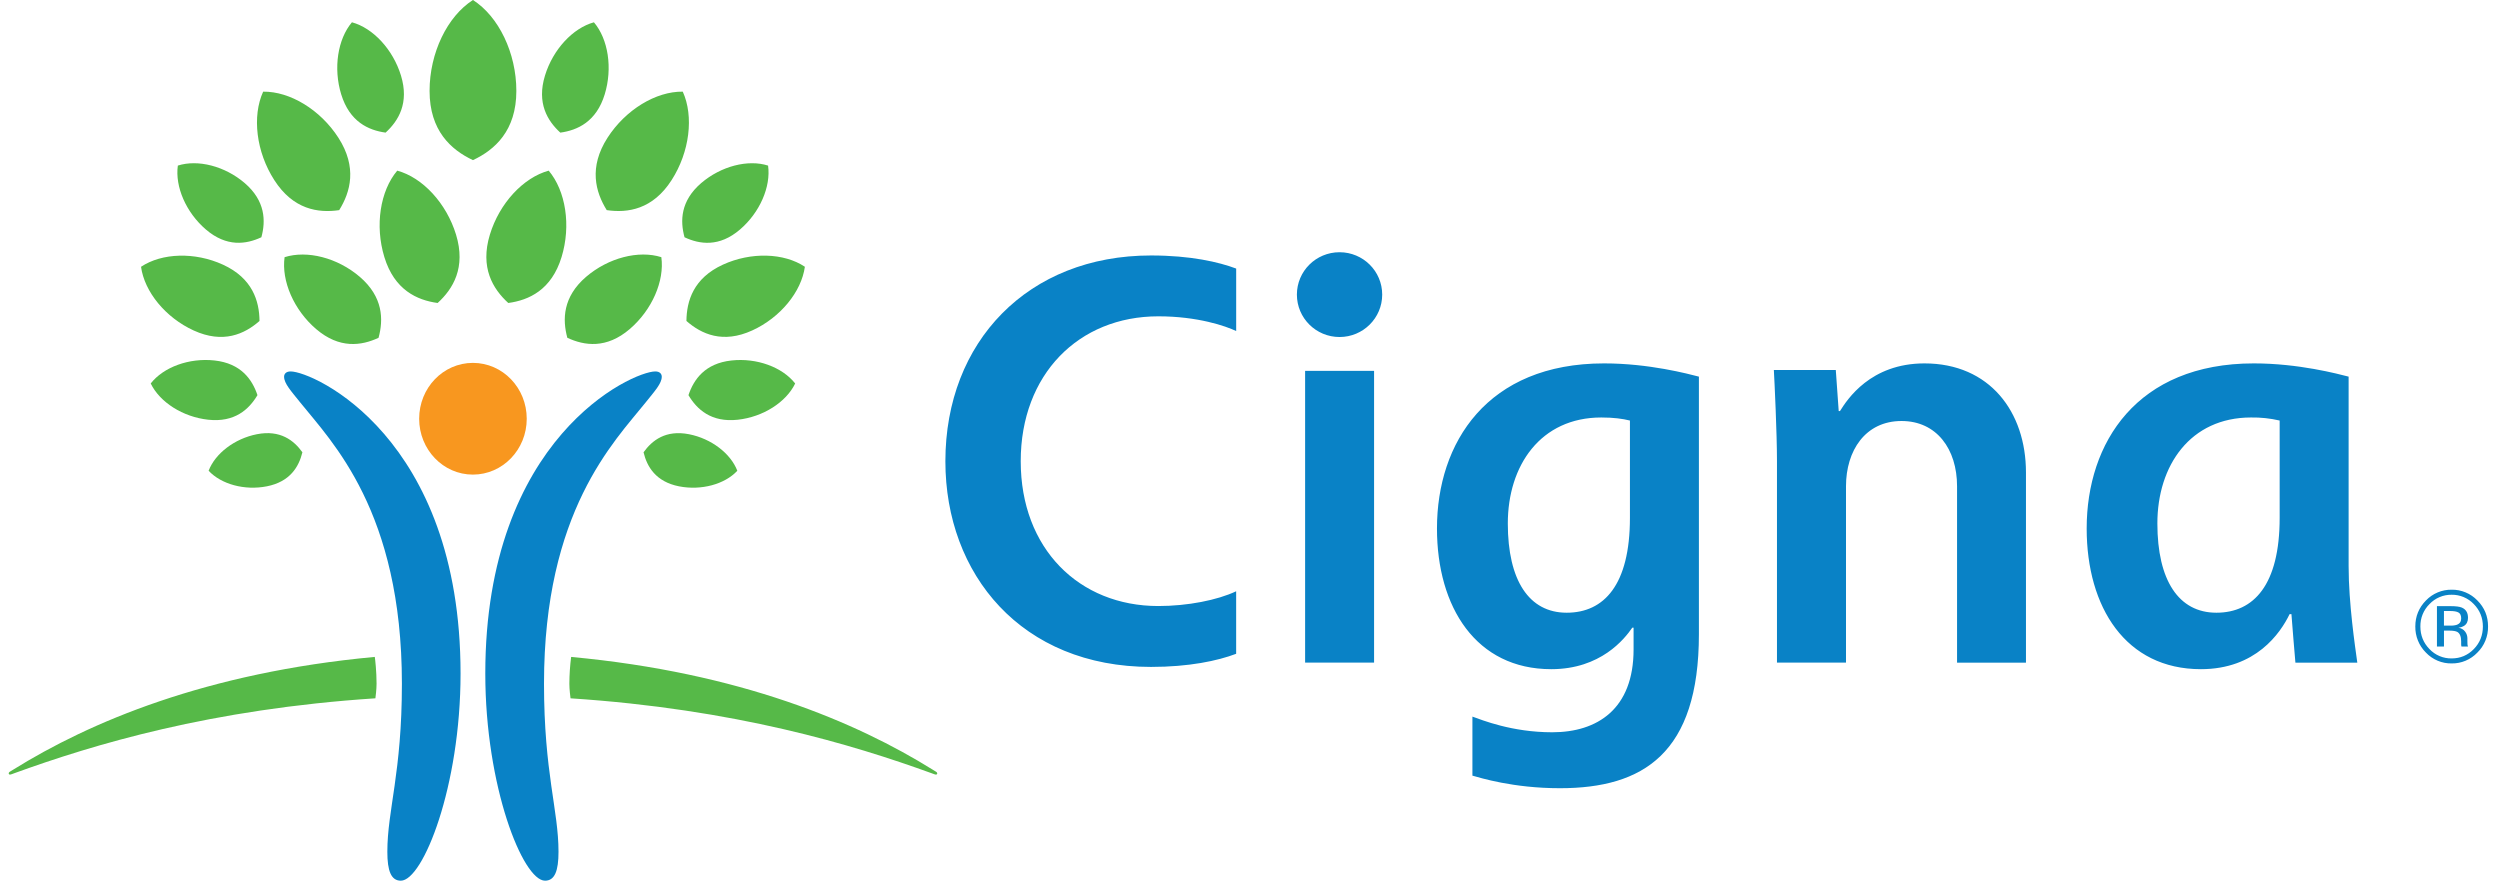
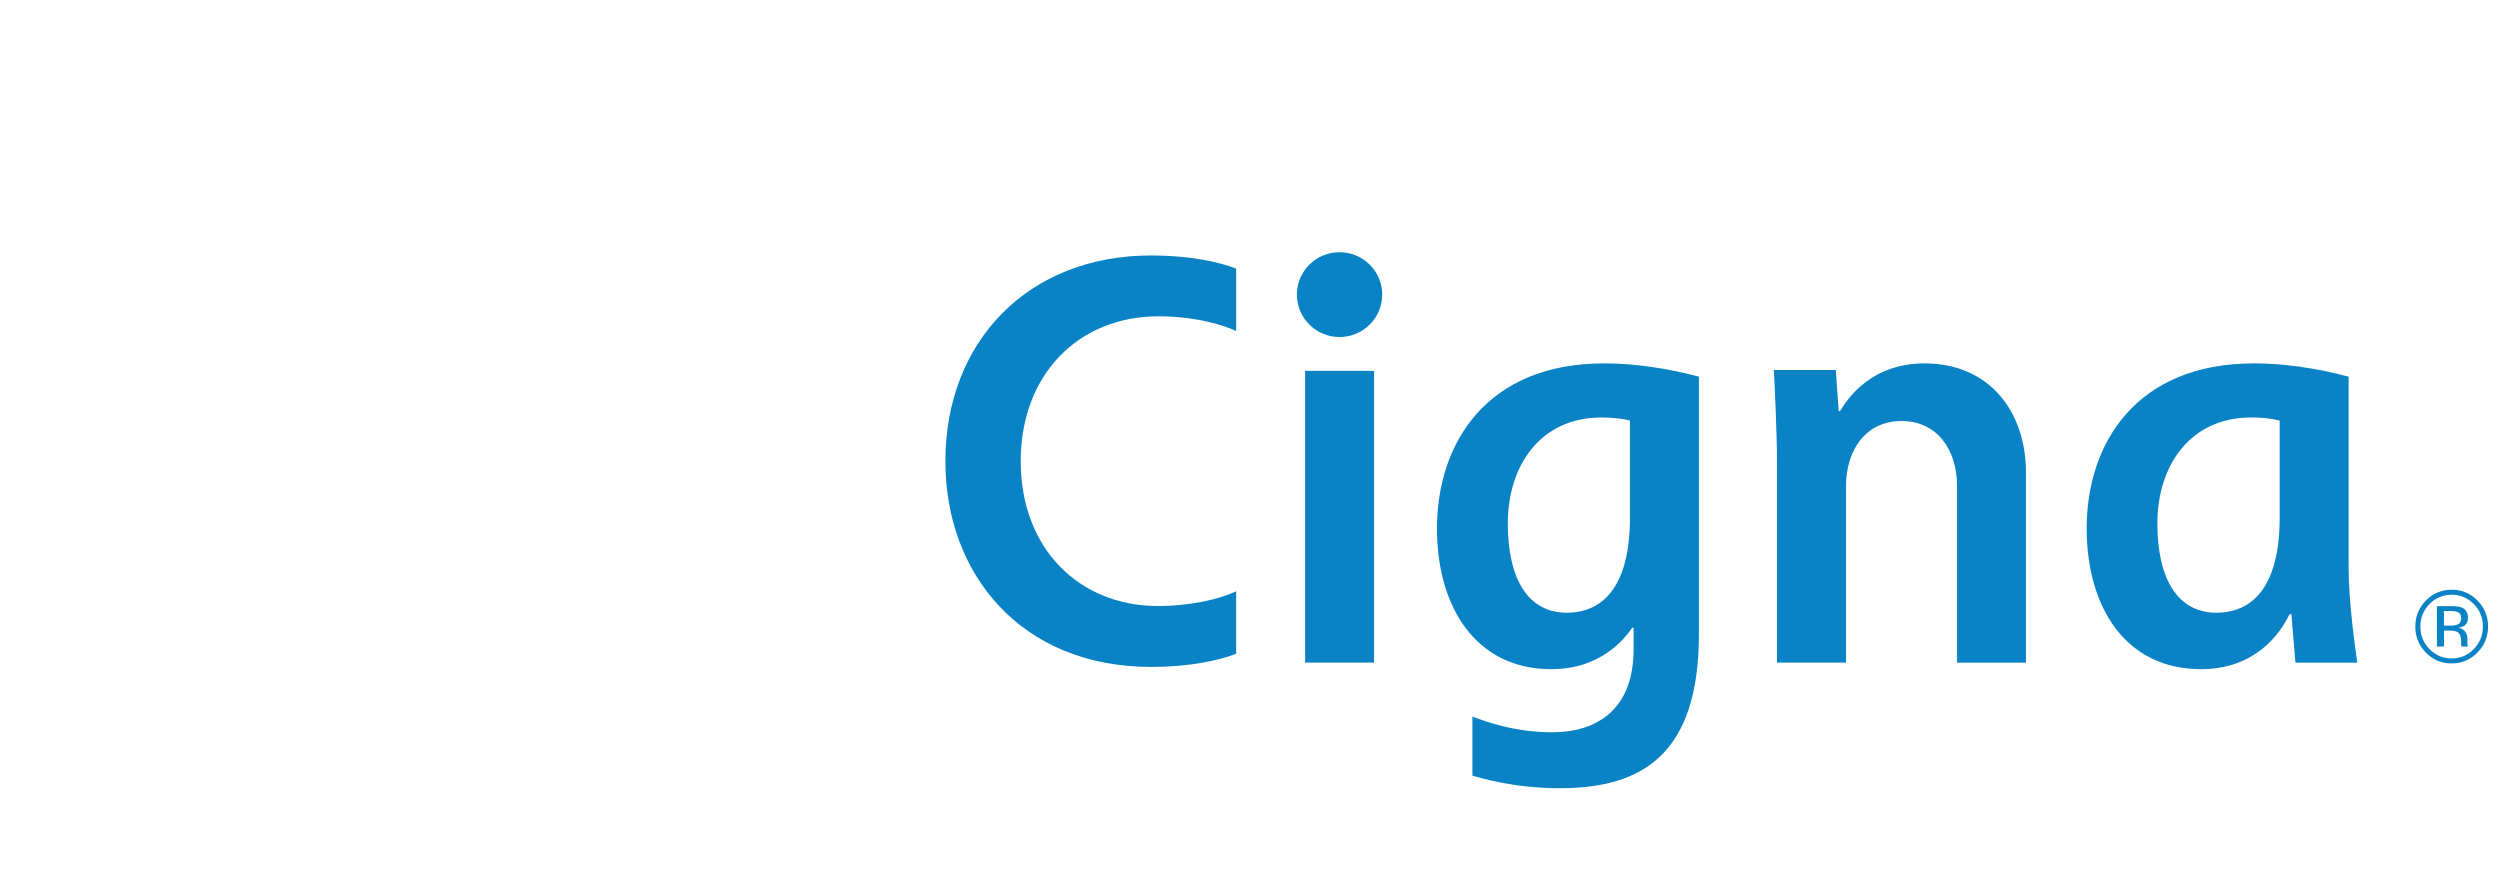
<svg xmlns="http://www.w3.org/2000/svg" width="176" height="62" viewBox="0 0 176 62" fill="none">
-   <path d="M20.458 26.149C22.056 26.149 32.423 30.781 32.423 47.421C32.423 55.372 29.777 62 28.218 62C27.53 62 27.269 61.304 27.269 59.967C27.269 57.023 28.294 54.414 28.294 48.131C28.294 35.997 23.357 31.102 21.147 28.346C20.494 27.531 20 27 20 26.521C20 26.326 20.137 26.149 20.458 26.149ZM46.588 26.521C46.588 27 46.094 27.531 45.442 28.346C43.233 31.102 38.298 35.997 38.298 48.129C38.298 54.413 39.319 57.021 39.319 59.967C39.319 61.304 39.058 62 38.371 62C36.809 62 34.165 55.372 34.165 47.421C34.165 30.781 44.534 26.149 46.133 26.149C46.452 26.149 46.588 26.326 46.588 26.521Z" fill="#0982C6" />
-   <path d="M29.509 29.48C29.509 31.652 31.202 33.412 33.291 33.412C35.388 33.412 37.082 31.652 37.082 29.48C37.082 27.304 35.388 25.547 33.292 25.547C31.202 25.547 29.509 27.304 29.509 29.48Z" fill="#F8971F" />
-   <path d="M13.631 23.264C11.652 22.358 10.17 20.542 9.929 18.781C11.398 17.802 13.719 17.727 15.699 18.634C17.771 19.582 18.257 21.186 18.269 22.597C17.213 23.522 15.706 24.215 13.631 23.264ZM19.308 12.675C18.034 10.694 17.738 8.186 18.526 6.453C20.413 6.428 22.555 7.724 23.827 9.703C25.156 11.778 24.677 13.512 23.879 14.794C22.394 15.01 20.637 14.75 19.308 12.675ZM22.255 23.166C20.685 21.819 19.802 19.776 20.035 18.105C21.625 17.601 23.761 18.145 25.331 19.49C26.976 20.904 27.002 22.491 26.65 23.781C25.451 24.341 23.899 24.574 22.255 23.165M27.058 18.095C26.383 15.884 26.763 13.437 27.966 12.014C29.752 12.498 31.429 14.306 32.105 16.517C32.812 18.833 31.898 20.337 30.81 21.33C29.357 21.133 27.762 20.411 27.058 18.095ZM18.786 34.237C17.223 34.546 15.573 34.092 14.687 33.141C15.153 31.92 16.52 30.877 18.086 30.569C19.725 30.248 20.688 30.999 21.289 31.841C21.042 32.851 20.431 33.912 18.786 34.237ZM14.653 29.548C12.871 29.353 11.249 28.317 10.611 26.996C11.511 25.844 13.319 25.181 15.101 25.377C16.968 25.582 17.756 26.714 18.125 27.818C17.529 28.82 16.521 29.754 14.653 29.548ZM14.494 16.156C13.096 14.956 12.312 13.141 12.52 11.657C13.931 11.207 15.83 11.692 17.228 12.888C18.688 14.144 18.715 15.555 18.401 16.703C17.332 17.202 15.955 17.408 14.494 16.156ZM24.019 6.638C23.456 4.795 23.776 2.753 24.776 1.569C26.267 1.977 27.665 3.481 28.229 5.321C28.818 7.253 28.055 8.503 27.146 9.336C25.934 9.169 24.611 8.57 24.02 6.639M0.613 54.442C0.613 54.492 0.645 54.532 0.708 54.532C0.766 54.532 0.871 54.484 0.985 54.443C6.578 52.412 14.837 49.92 26.428 49.161C26.442 49.054 26.51 48.532 26.51 48.129C26.51 47.28 26.411 46.394 26.385 46.246C14.508 47.349 6.311 50.835 0.926 54.186C0.706 54.324 0.613 54.355 0.613 54.442ZM48.325 22.596C48.337 21.186 48.82 19.581 50.892 18.632C52.87 17.726 55.194 17.8 56.663 18.78C56.42 20.541 54.94 22.357 52.962 23.261C50.886 24.212 49.38 23.521 48.325 22.596ZM42.714 14.793C41.918 13.511 41.437 11.776 42.767 9.701C44.038 7.723 46.179 6.427 48.067 6.452C48.853 8.185 48.555 10.693 47.285 12.674C45.957 14.749 44.196 15.009 42.714 14.793ZM39.94 23.78C39.59 22.49 39.617 20.903 41.261 19.489C42.833 18.144 44.967 17.6 46.559 18.105C46.789 19.773 45.907 21.817 44.336 23.164C42.695 24.573 41.139 24.34 39.94 23.78ZM35.782 21.33C34.693 20.337 33.781 18.833 34.488 16.516C35.16 14.306 36.845 12.5 38.628 12.014C39.83 13.437 40.211 15.883 39.535 18.095C38.828 20.411 37.24 21.133 35.782 21.33ZM45.306 31.842C45.906 31.002 46.866 30.248 48.508 30.57C50.076 30.878 51.44 31.923 51.907 33.142C51.023 34.093 49.371 34.546 47.805 34.238C46.163 33.913 45.548 32.851 45.306 31.842ZM48.468 27.819C48.838 26.715 49.626 25.583 51.493 25.378C53.275 25.182 55.08 25.847 55.98 26.998C55.344 28.317 53.72 29.354 51.941 29.549C50.071 29.755 49.062 28.822 48.468 27.819ZM48.191 16.704C47.876 15.556 47.902 14.146 49.365 12.888C50.763 11.693 52.662 11.207 54.073 11.658C54.279 13.142 53.495 14.957 52.098 16.156C50.638 17.41 49.258 17.204 48.191 16.704ZM39.446 9.337C38.537 8.504 37.776 7.254 38.366 5.323C38.927 3.483 40.328 1.978 41.812 1.57C42.82 2.756 43.135 4.797 42.573 6.639C41.984 8.57 40.658 9.17 39.446 9.337ZM65.666 54.187C60.283 50.837 52.085 47.351 40.208 46.248C40.128 46.872 40.087 47.5 40.083 48.13C40.083 48.533 40.152 49.055 40.165 49.162C51.754 49.922 60.011 52.414 65.609 54.444C65.724 54.486 65.831 54.533 65.883 54.533C65.948 54.533 65.981 54.492 65.981 54.444C65.981 54.356 65.883 54.325 65.666 54.187ZM33.295 11.273C31.757 10.549 30.242 9.201 30.242 6.401C30.242 3.727 31.488 1.154 33.296 0C35.104 1.154 36.351 3.726 36.351 6.4C36.351 9.201 34.838 10.549 33.295 11.273Z" fill="#56B948" />
  <path d="M91.301 20.74C91.301 22.389 92.643 23.726 94.305 23.726C95.963 23.726 97.307 22.389 97.307 20.74C97.307 19.092 95.963 17.757 94.304 17.757C92.643 17.757 91.301 19.092 91.301 20.74ZM114.747 36.458C114.747 41.171 112.928 43.135 110.294 43.135C107.638 43.135 106.15 40.853 106.15 36.851C106.15 32.767 108.458 29.391 112.732 29.391C113.614 29.391 114.23 29.48 114.747 29.606V36.458ZM115.004 44.189V45.72C115.004 49.921 112.448 51.552 109.277 51.552C106.426 51.552 104.324 50.683 103.658 50.449V54.605C104.2 54.753 106.515 55.49 109.818 55.49C115.684 55.49 119.603 53.039 119.603 44.641V26.515C118.851 26.322 116.097 25.583 112.926 25.583C104.698 25.583 101.163 31.165 101.163 37.205C101.163 42.757 103.922 47.11 109.208 47.11C112.693 47.11 114.368 44.979 114.913 44.189H115.004ZM87.025 41.625C85.704 42.252 83.591 42.665 81.545 42.665C75.967 42.665 71.859 38.625 71.859 32.471C71.859 26.357 75.938 22.269 81.545 22.269C84.324 22.269 86.302 22.957 87.027 23.306V18.907C85.806 18.448 83.828 17.985 81.03 17.985C72.374 17.985 66.555 24.045 66.555 32.473C66.555 40.438 71.909 46.951 81.031 46.951C83.706 46.951 85.719 46.522 87.025 46.027V41.625ZM160.488 36.458C160.488 41.171 158.666 43.135 156.033 43.135C153.376 43.135 151.879 40.853 151.879 36.851C151.879 32.767 154.199 29.391 158.471 29.391C159.149 29.38 159.826 29.452 160.488 29.606V36.458ZM165.954 46.65C165.797 45.503 165.343 42.473 165.343 39.865V26.515C164.584 26.322 161.829 25.583 158.666 25.583C150.433 25.583 146.902 31.165 146.902 37.205C146.902 42.757 149.653 47.11 154.943 47.11C158.806 47.11 160.536 44.582 161.189 43.233H161.317C161.366 43.874 161.539 46.049 161.597 46.651H165.956L165.954 46.65ZM96.735 26.109H91.88V46.649H96.735V26.109ZM125.099 46.649V32.437C125.099 30.532 124.928 26.877 124.879 26.048H129.24L129.445 28.937H129.536C130.042 28.129 131.675 25.583 135.48 25.583C140.075 25.583 142.628 29.001 142.628 33.261V46.65H137.777V34.232C137.777 31.616 136.341 29.639 133.868 29.639C131.318 29.639 129.958 31.726 129.958 34.232V46.649H125.099ZM173.078 43.12C172.954 43.048 172.751 43.015 172.478 43.015H172.054V44.042H172.503C172.663 44.05 172.823 44.03 172.976 43.981C173.169 43.904 173.267 43.756 173.267 43.535C173.267 43.329 173.204 43.191 173.078 43.12ZM172.543 42.673C172.892 42.673 173.149 42.706 173.311 42.773C173.603 42.899 173.747 43.136 173.747 43.494C173.747 43.749 173.656 43.94 173.474 44.057C173.35 44.13 173.211 44.177 173.068 44.194C173.261 44.214 173.437 44.316 173.552 44.475C173.646 44.602 173.699 44.756 173.704 44.915V45.123C173.704 45.19 173.704 45.26 173.709 45.334C173.709 45.385 173.718 45.436 173.735 45.484L173.75 45.517H173.288L173.281 45.489C173.28 45.481 173.274 45.47 173.274 45.457L173.265 45.367V45.142C173.265 44.814 173.174 44.595 172.999 44.49C172.893 44.432 172.709 44.396 172.448 44.396H172.056V45.517H171.561V42.673H172.545H172.543ZM171.035 42.529C170.828 42.733 170.664 42.979 170.554 43.25C170.444 43.521 170.39 43.812 170.395 44.105C170.395 44.726 170.608 45.259 171.035 45.695C171.44 46.124 172.007 46.363 172.595 46.353C173.205 46.353 173.727 46.133 174.156 45.695C174.58 45.26 174.795 44.726 174.795 44.108C174.795 43.489 174.58 42.962 174.156 42.528C173.954 42.316 173.711 42.148 173.442 42.035C173.174 41.922 172.885 41.866 172.595 41.87C172.304 41.866 172.016 41.922 171.748 42.035C171.479 42.148 171.237 42.315 171.036 42.528L171.035 42.529ZM174.407 45.942C174.173 46.188 173.891 46.383 173.579 46.514C173.267 46.646 172.932 46.71 172.595 46.705C172.257 46.711 171.922 46.646 171.611 46.515C171.299 46.383 171.017 46.189 170.784 45.942C170.543 45.703 170.352 45.417 170.224 45.1C170.096 44.784 170.033 44.445 170.038 44.103C170.038 43.389 170.291 42.778 170.788 42.272C171.022 42.028 171.303 41.835 171.614 41.705C171.925 41.575 172.258 41.51 172.595 41.515C172.932 41.509 173.267 41.574 173.578 41.704C173.89 41.834 174.172 42.027 174.407 42.272C174.909 42.775 175.159 43.386 175.159 44.102C175.164 44.445 175.101 44.785 174.971 45.101C174.842 45.418 174.65 45.704 174.407 45.942Z" fill="#0982C6" />
</svg>